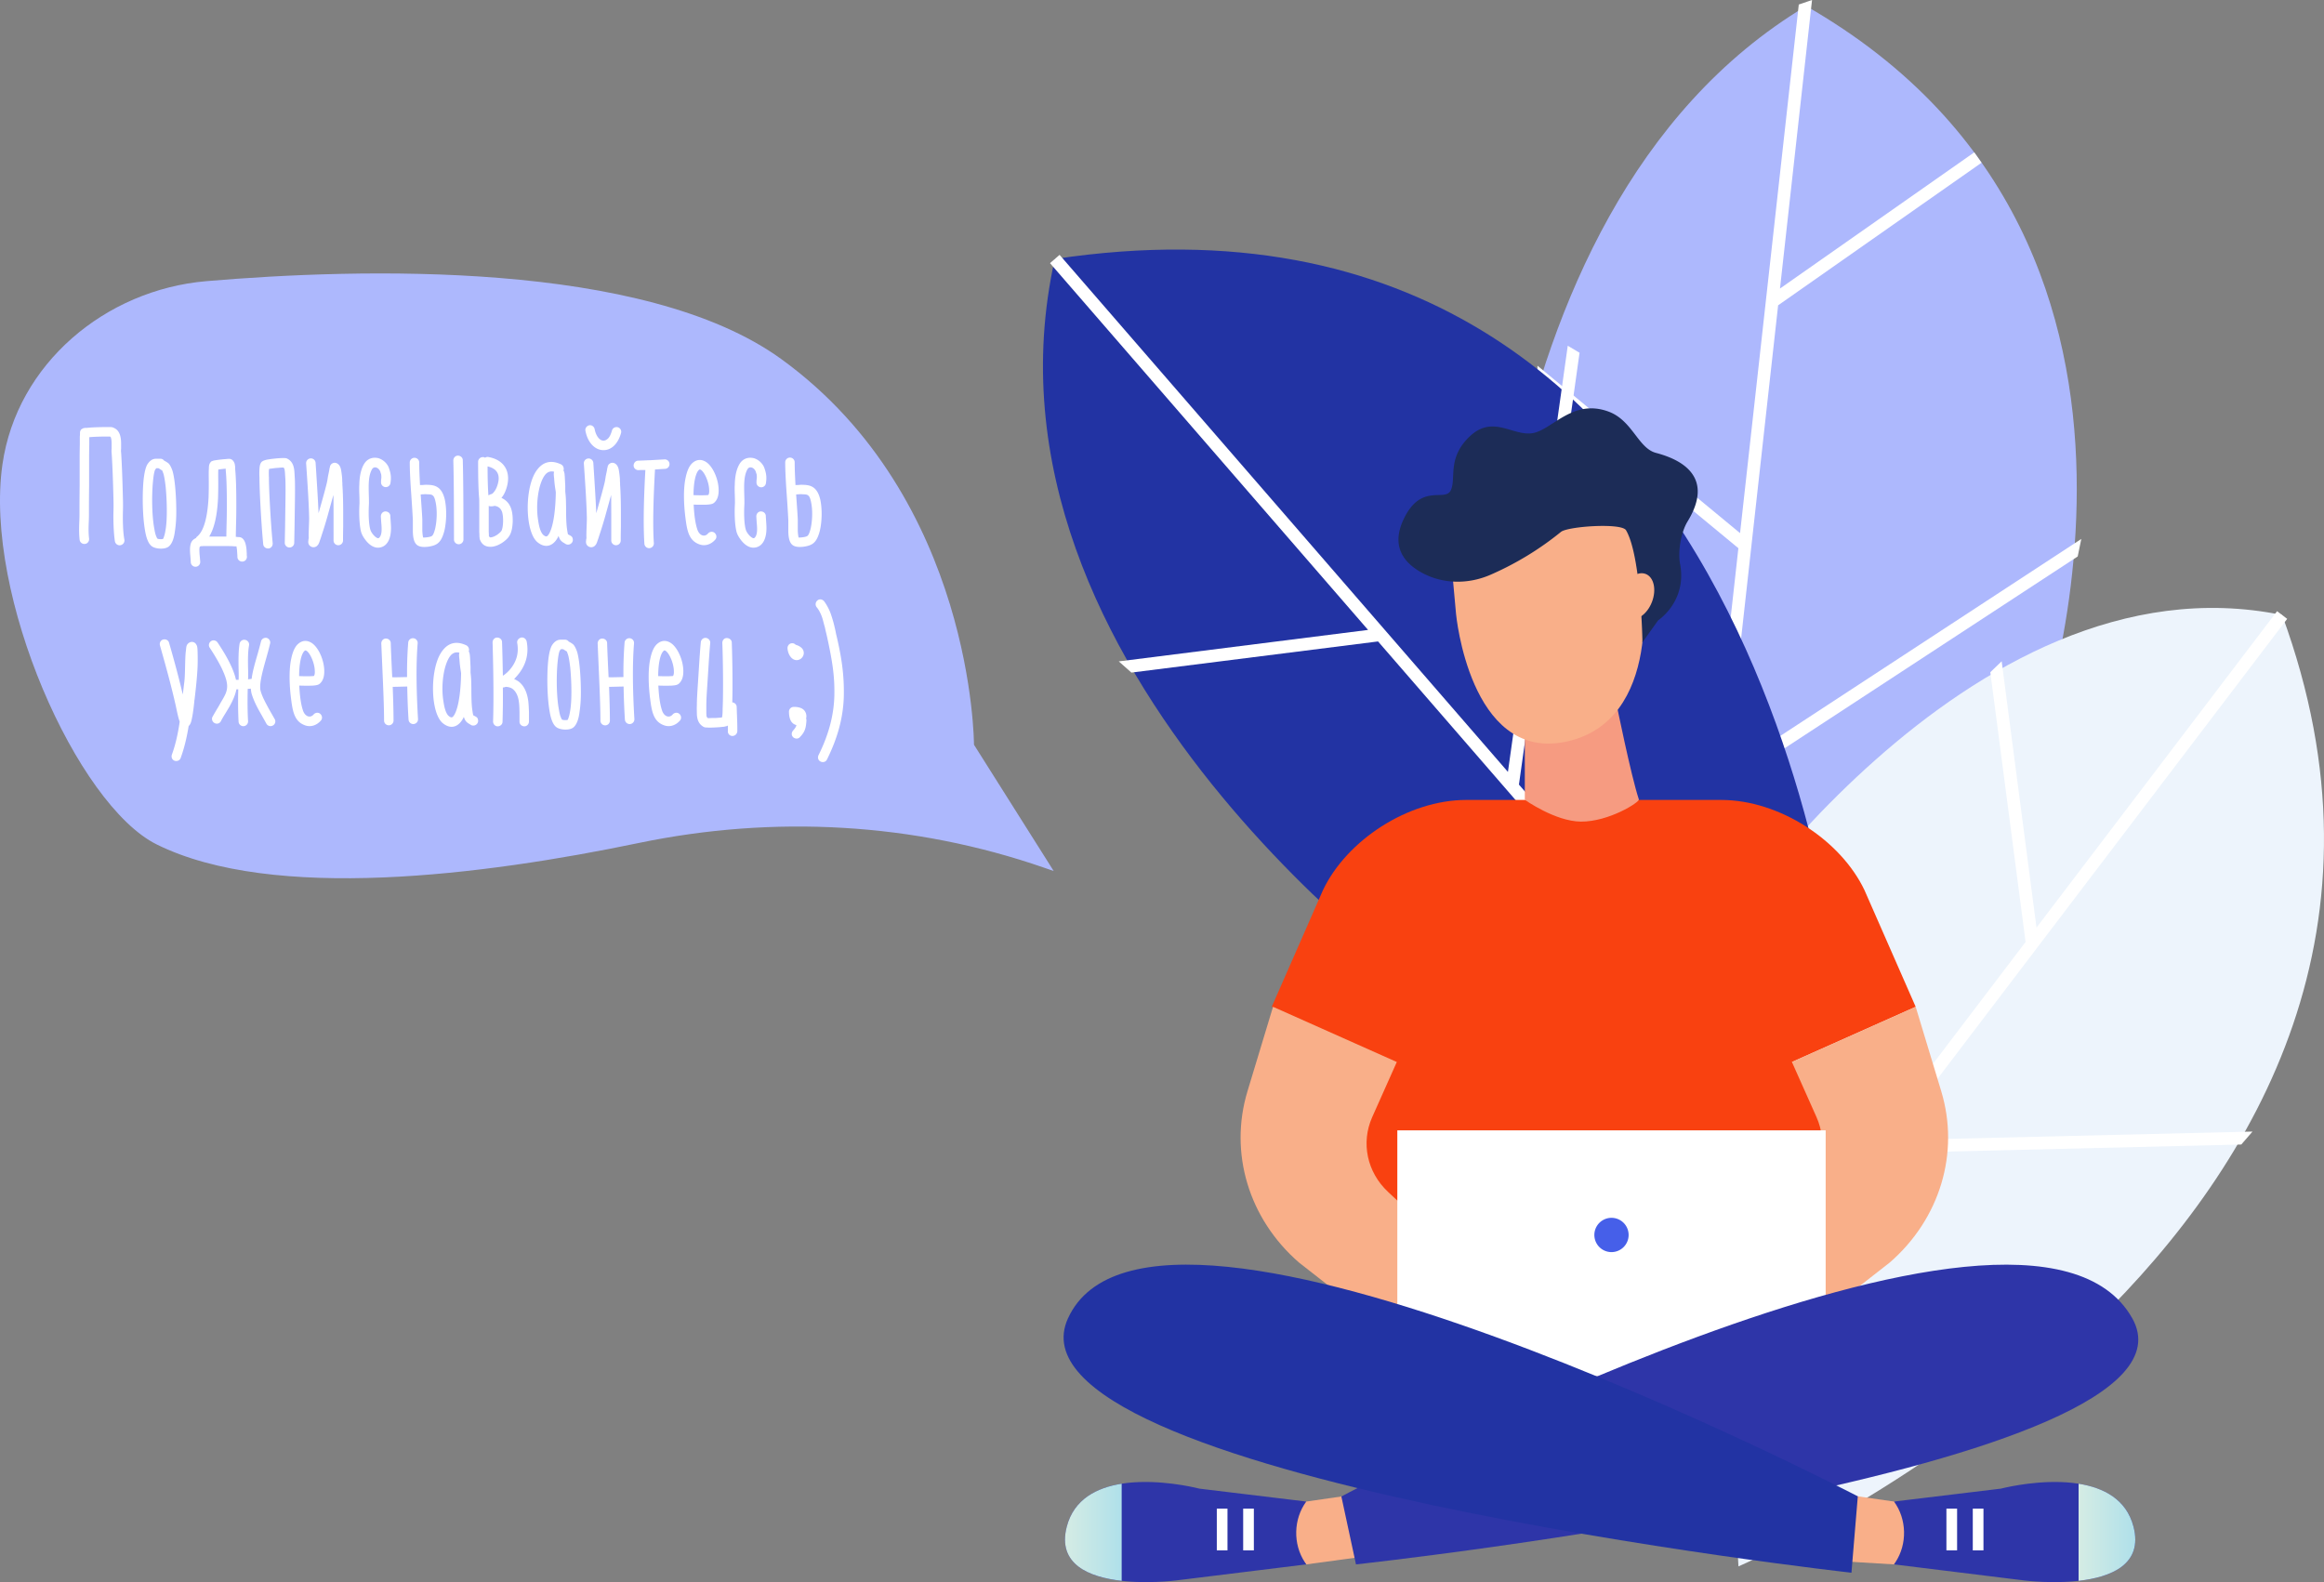
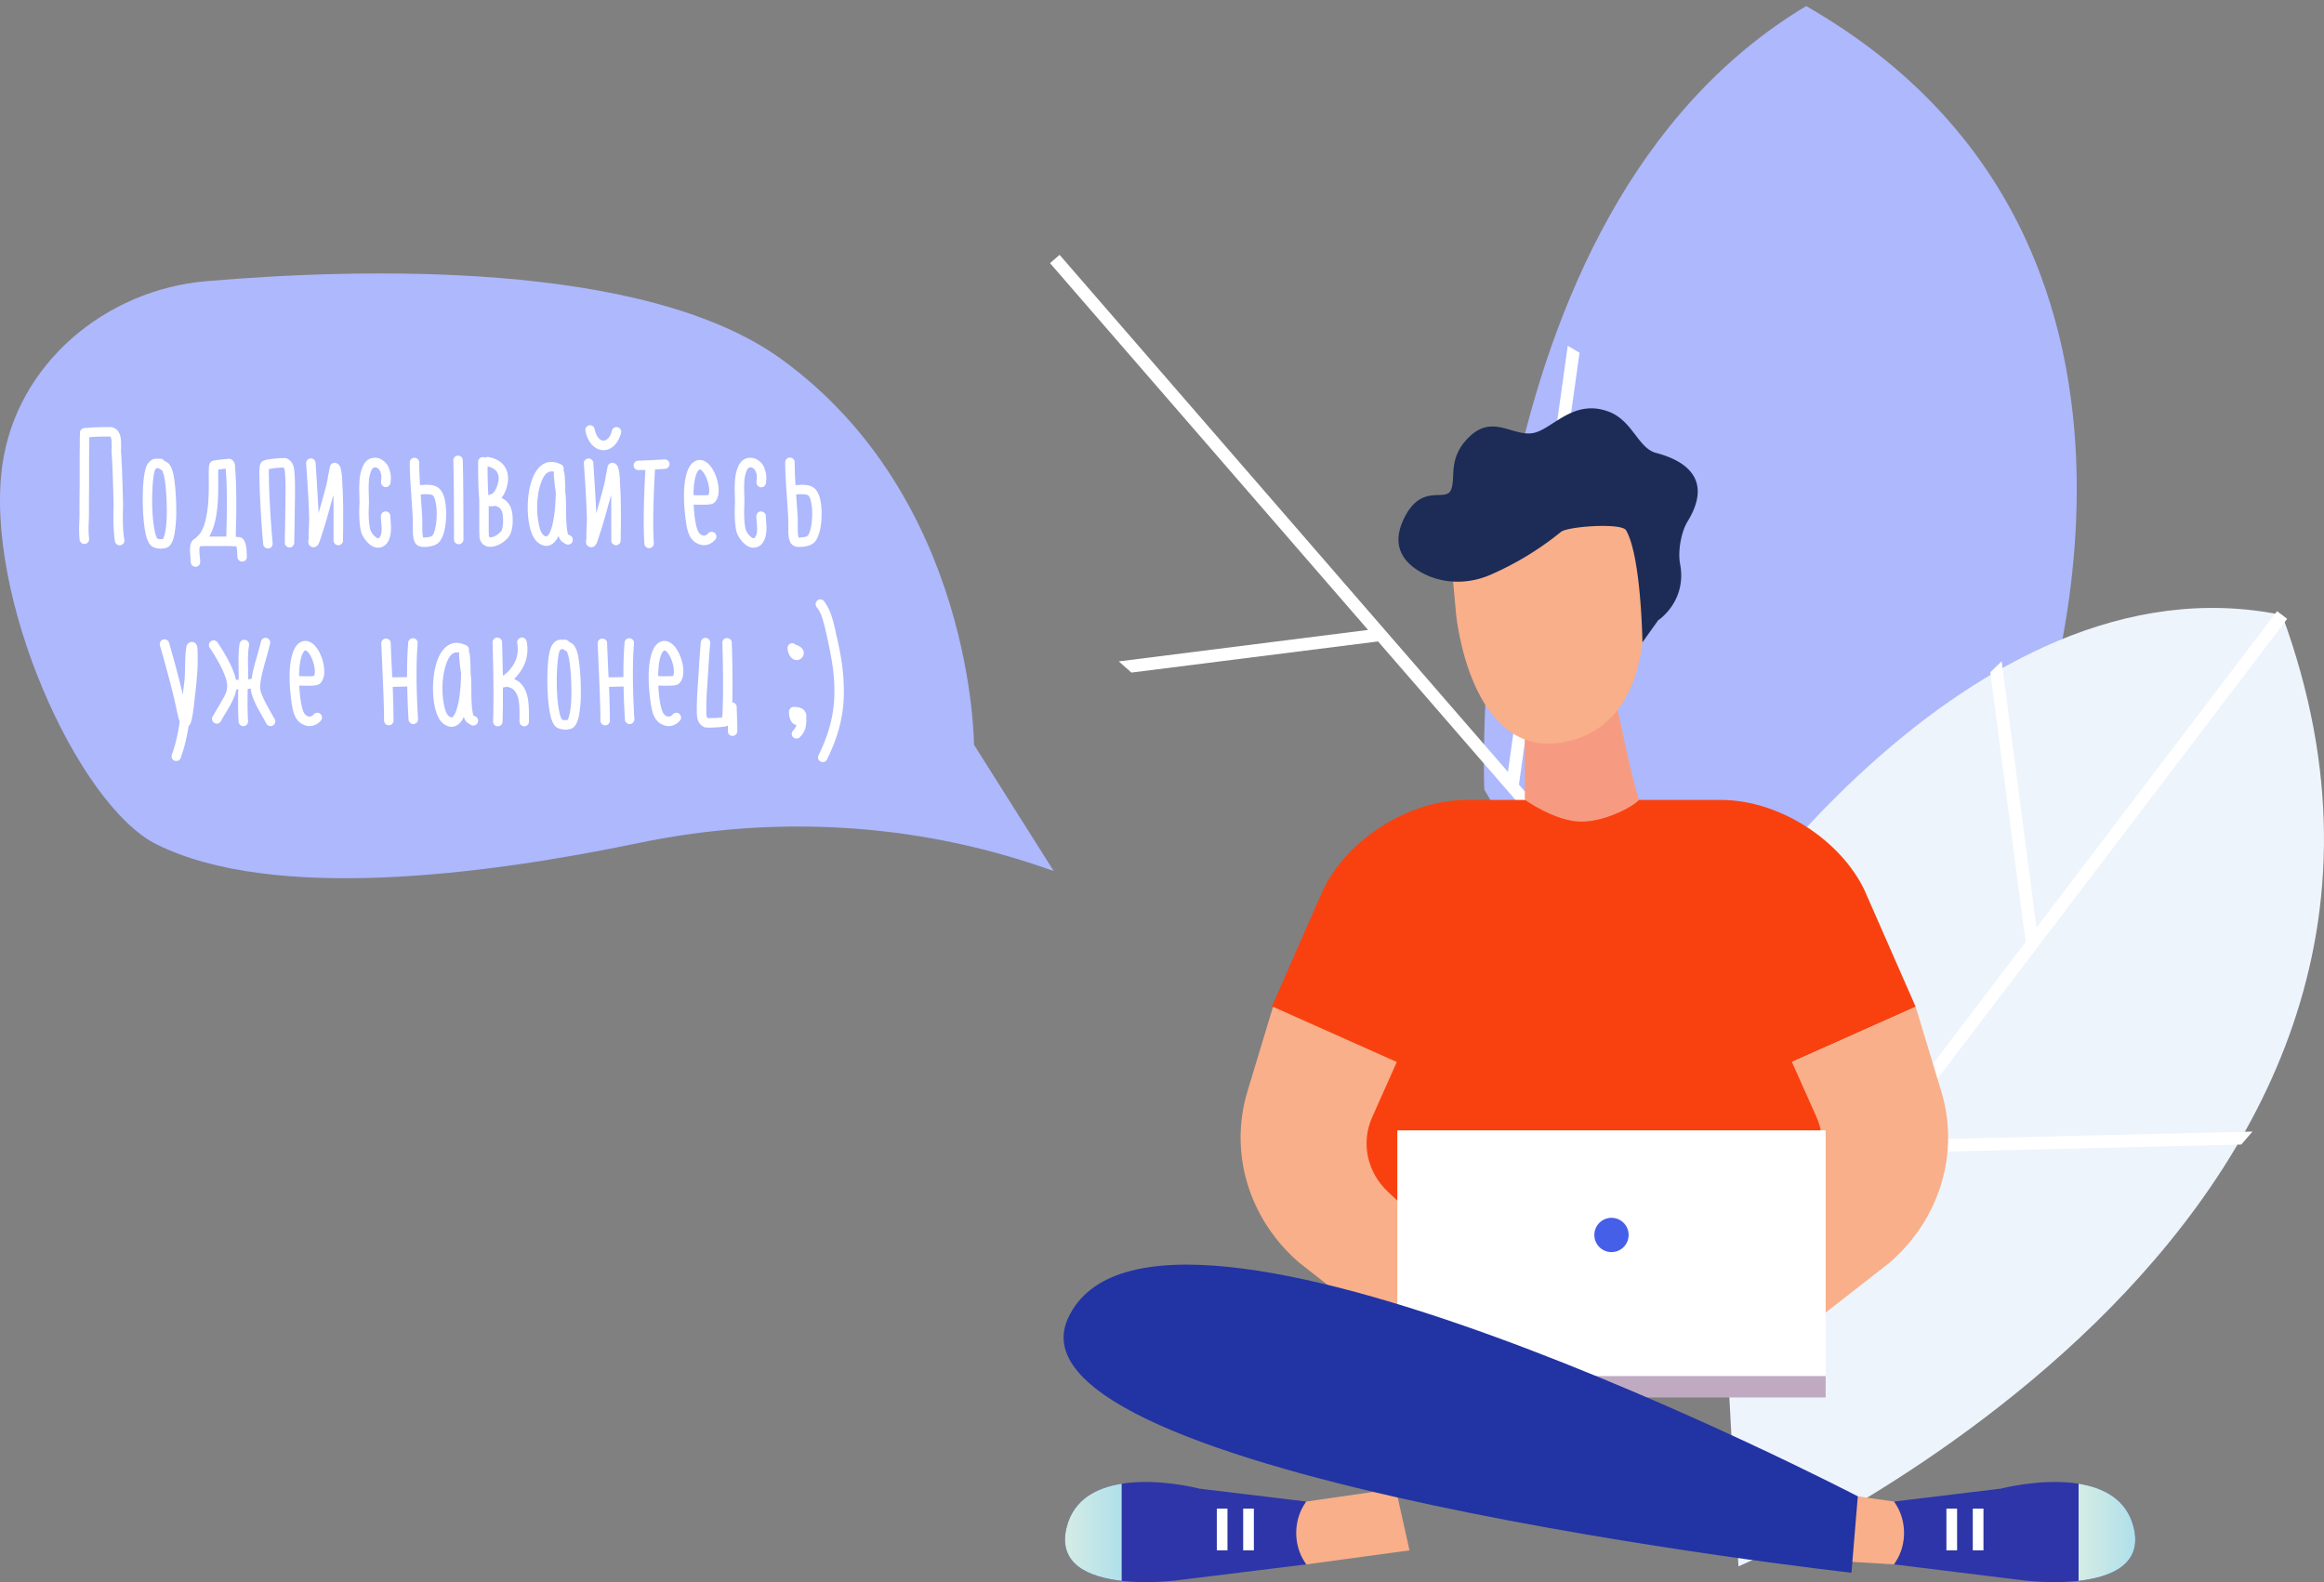
<svg xmlns="http://www.w3.org/2000/svg" width="470" height="320" fill="none">
  <rect width="100%" height="100%" fill="#808080" stroke="none" />
  <path d="M300.181 159.709S295.014 43.363 365.274 1.224c85.466 49.018 45.302 152.68 45.302 152.68l-70.43 73.543-39.965-67.738z" fill="#ADB8FD" />
-   <path d="M420.917 109.007l-71.781 46.979 10.467-94.233 41.137-28.839-1.47-2.099-39.29 27.544L366.461 0l-2.681.917-11.875 106.913-40.961-33.855-.079 3.263 40.701 33.64-13.211 118.939 2.549.284 7.865-70.811 71.42-46.743.728-3.54z" fill="#fff" />
  <path d="M344.914 192.919s52.692-81.675 116.617-68.527C507.465 249.536 351.58 316.82 351.58 316.82l-6.666-123.901z" fill="#EDF4FC" />
  <path d="M455.538 228.871l-73.152 1.755 80.165-105.458-2.042-1.552-48.654 64.003-7.042-53.869-2.296 2.209 7.132 54.563-66 86.822 2.043 1.553 34.707-45.658 72.874-1.749 2.265-2.619z" fill="#fff" />
-   <path d="M290.808 202.209s-96.101-66.311-77.488-149.824c145.541-21.862 159.103 151.251 159.103 151.251l-81.615-1.427z" fill="#2233A3" />
  <path d="M319.446 71.348l-2.388-1.418-12.097 86.193-90.673-104.577-1.934 1.679 64.32 74.183-50.416 6.367 2.561 2.261 49.874-6.298v-.001l52.208 60.214 3.174-.25-26.888-31.01 12.259-87.343z" fill="#fff" />
  <path d="M370.415 219.843l-8.022-5.042 25.031-11.165-10.361-23.604c-4.792-10.067-17.166-18.229-28.986-18.236h-51.534c-11.82.007-24.194 8.169-28.986 18.236l-10.361 23.604 25.032 11.165-8.022 5.042-4.446 38.357 52.55-.824 52.55.824-4.445-38.357z" fill="#F94110" />
-   <path d="M387.424 203.636l5.167 17.076c3.77 12.459-.254 25.835-10.423 34.653l-23.448 18.322-7.537-20.505 12.969-12.099c4.258-3.972 5.527-9.945 3.215-15.13l-4.974-11.152 25.031-11.165zM285.058 313.578l-20.882 2.836-4.02-4.419 2.039-8.007 20.071-2.895 2.792 12.485z" fill="#F9AF89" />
+   <path d="M387.424 203.636l5.167 17.076c3.77 12.459-.254 25.835-10.423 34.653l-23.448 18.322-7.537-20.505 12.969-12.099c4.258-3.972 5.527-9.945 3.215-15.13l-4.974-11.152 25.031-11.165M285.058 313.578l-20.882 2.836-4.02-4.419 2.039-8.007 20.071-2.895 2.792 12.485z" fill="#F9AF89" />
  <path d="M264.176 316.414l-26.283 3.241s-25.871 3.36-22.142-10.901c3.601-13.77 26.823-7.66 26.823-7.66l21.602 2.609c-2.597 3.535-2.716 8.6-.299 12.26l.299.451z" fill="#2E35A8" />
  <path d="M215.751 308.754c1.45-5.543 6.08-7.862 11.093-8.658v19.644c-6.506-.732-13.104-3.295-11.093-10.986z" fill="url(#paint0_linear)" />
  <path d="M253.577 305.137h-2.16v8.441h2.16v-8.441zM248.244 305.137h-2.16v8.441h2.16v-8.441z" fill="#fff" />
  <path d="M257.454 203.636l-5.167 17.076c-3.77 12.459.253 25.835 10.423 34.653l23.447 18.322 7.538-20.505-12.969-12.099c-4.259-3.972-5.528-9.945-3.215-15.13l4.974-11.152-25.031-11.165zM361.806 315.145l21.234 1.269 4.019-4.419-2.039-8.006-20.07-2.895-3.144 14.051z" fill="#F9AF89" />
  <path d="M383.04 316.414l26.282 3.241s25.871 3.36 22.142-10.901c-3.6-13.77-26.823-7.66-26.823-7.66l-21.601 2.609c2.596 3.535 2.715 8.6.298 12.26l-.298.451z" fill="#2E35A8" />
  <path d="M431.464 308.754c-1.45-5.543-6.08-7.862-11.094-8.658v19.644c6.507-.732 13.105-3.295 11.094-10.986z" fill="url(#paint1_linear)" />
  <path d="M395.798 305.137h-2.16v8.441h2.16v-8.441zM401.131 305.137h-2.16v8.441h2.16v-8.441zM369.218 228.625h-86.627v51.863h86.627v-51.863z" fill="#fff" />
  <path d="M369.218 278.327h-86.627v4.322h86.627v-4.322z" fill="#BFAAC2" />
  <path d="M325.904 253.251a3.466 3.466 0 0 0 3.465-3.467 3.465 3.465 0 1 0-6.93 0 3.466 3.466 0 0 0 3.465 3.467z" fill="#465FE9" />
-   <path d="M431.231 266.65c17.308 30.837-157 49.764-157 49.764l-2.956-13.735s138.613-74.054 159.956-36.029z" fill="#2E35A8" />
  <path d="M215.985 266.649c-14.703 32.163 158.448 51.449 158.448 51.449l1.285-15.451s-142.351-74.022-159.733-35.998z" fill="#2233A3" />
  <path d="M331.437 161.686c-1.605-4.862-4.514-19.277-4.514-19.277l-18.549 3.624v15.737s6.155 4.367 11.334 4.41c5.658.046 11.929-3.945 11.729-4.494z" fill="#F69B81" />
  <path d="M331.45 116.867l-3.495-20.614-35.643 4.222 2.16 23.746s2.755 29.388 21.729 25.891c20.521-3.782 16.162-33.508 15.249-33.245z" fill="#F9AF89" />
  <path d="M339.774 114.047c-.476-2.5.188-6.402 1.515-8.574 6.156-10.078-3.161-13.008-6.411-13.878-3.593-.962-4.737-6.557-9.563-8.343-7.369-2.727-11.518 3.872-15.515 4.38-3.997.509-7.946-3.762-12.582.654-4.636 4.416-2.653 8.532-3.831 10.913-1.177 2.381-6.015-1.61-9.53 5.843-2.674 5.669.279 8.995 3.9 10.903 4.215 2.221 9.253 2.221 13.625.329a61.549 61.549 0 0 0 14.297-8.689c1.387-1.131 12.264-1.88 13.168-.335 3.066 5.239 3.315 22.664 3.315 22.664l3.174-4.445s5.882-3.825 4.438-11.422z" fill="#1C2C57" />
-   <path d="M334.09 121.747c.956-2.486.386-5.02-1.273-5.658-1.659-.638-3.779.86-4.735 3.347-.956 2.487-.386 5.02 1.273 5.658 1.659.639 3.779-.86 4.735-3.347z" fill="#F9AF89" />
  <path d="M213.099 176.174l-1.919-.665c-26.377-9.154-54.717-10.685-82.05-4.996-31.375 6.531-73.924 11.94-97.44.282C15.64 162.84-3.315 120.466.494 93.925 3.411 73.602 21.288 58.612 41.73 56.867c30.978-2.645 88.569-4.318 116.275 15.76 38.969 28.24 38.969 77.997 38.969 77.997l16.125 25.55z" fill="#ADB8FD" />
  <path d="M16.142 89.912v-1.65c.034-.232.034-.43.034-.53v-.362c.033-.034.033-.066.033-.099a1.1 1.1 0 0 1 .23-.43l.397-.23c.033 0 .098 0 .132-.033h.098c.067-.034.132-.034.232-.034.131 0 .33 0 .593-.033 1.057-.098 2.641-.132 3.664-.132h.693c.298 0 .495.034.628.1 1.154.429 1.617 1.484 1.617 3.3v.957c-.033.33-.033.595 0 .76.132 1.98.264 5.05.362 9.208a42.153 42.153 0 0 1 0 2.904c-.032 1.717 0 3.928.298 5.545.099.528-.265 1.023-.793 1.122-.527.1-1.022-.264-1.122-.792-.264-1.716-.33-4.191-.297-5.908.033-.858.033-1.783 0-2.805-.098-4.126-.23-7.195-.363-9.143-.032-.231-.032-.528 0-.923v-.925c0-.627-.066-1.056-.165-1.32a.395.395 0 0 0-.165-.166h-.693c-.924 0-2.475.034-3.499.133v1.518c-.033 1.42-.033 2.31-.033 2.707v5.545c-.032 2.474-.032 4.323-.032 5.544 0 .429 0 .99-.033 1.717-.067 1.485-.067 2.475.065 3.498.033.528-.297.99-.825 1.056a.963.963 0 0 1-1.089-.792c-.132-1.09-.132-2.31-.065-3.862.032-.759.032-1.319.032-1.617 0-1.221 0-3.07.033-5.544V92.65c0-.43 0-1.32.033-2.74zM31.884 92.783h.528c.33 0 .594.132.792.395.099.033.692.364.924.595.198.198.428.594.66 1.187.495 1.222.825 4.622.858 7.823.032 1.815-.066 3.334-.264 4.588-.165 1.419-.561 2.607-1.254 3.169-.792.627-2.476.495-3.235.065-.825-.429-1.287-1.683-1.552-3.234-.494-2.773-.593-6.964-.329-10.034.165-1.749.462-2.904.825-3.465.396-.594.858-.957 1.386-1.056.165-.033.396-.033.66-.033zm1.122 2.904l-.199-.528-.132-.066-.561-.363c-.032 0-.032 0-.065-.033h-.43c-.032.033-.099.132-.197.231-.199.297-.364 1.156-.495 2.574-.265 2.905-.199 6.998.296 9.505.099.627.23 1.156.396 1.519.066.165.133.33.231.429.165.066.364.099.627.099.165 0 .33 0 .462-.033.1-.099.165-.264.232-.495.132-.363.23-.825.33-1.452.363-2.244.263-5.875 0-8.648-.165-1.386-.33-2.31-.495-2.739zM42.906 93.245h.065c.034-.034.1-.034.132-.067.033 0 .1 0 .165-.032.1-.033.232-.033.397-.066.56-.099 1.55-.199 2.112-.232.165-.032.297-.032.396-.032h.297c.033 0 .1 0 .132.032.165.033.33.133.429.232.297.296.462.66.495 1.155.033.099.033.23.033.395v.232c.165 1.683.232 4.093.232 7.162 0 .66 0 1.716-.033 3.201-.034 1.485-.067 2.608-.067 3.367.165 0 .265 0 .363.033h.33c.066.033.132.033.166.033.165.033.296.099.428.198.562.429.76 1.287.859 2.112.033.232.033.529.066.957 0 .33 0 .529.032.594.033.528-.297.99-.825 1.057a.964.964 0 0 1-1.089-.792c0-.265-.065-1.222-.098-1.617l-.1-.661c-.197 0-.462 0-.759-.033-.693-.033-1.584-.033-2.64-.033H41.75c-.364 0-.66 0-.892.033h-.264a.713.713 0 0 0-.198.132c-.132.363-.066 1.254.033 2.212.034.395.066.692.066.857a.957.957 0 1 1-1.914 0c0-.23-.099-1.352-.132-1.749-.132-2.079.297-2.674 1.188-3.102.066-.132.132-.231.23-.297 1.321-1.089 2.08-3.73 2.311-7.856.034-.99.067-2.442.034-4.356 0-.726 0-1.22.033-1.519 0-.494.032-.923.33-1.287a.772.772 0 0 1 .33-.263zm-.595 15.281h3.466c0-.759.033-1.849.066-3.334.033-1.484.033-2.541.033-3.201 0-3.003-.066-5.314-.23-6.93v-.266l-.694.067-.792.098c-.033.232-.033.694-.033 1.32a89.57 89.57 0 0 1-.034 4.49c-.165 3.498-.758 6.072-1.782 7.756zM56.93 92.65h.529c.297 0 .495.033.66.133 1.023.528 1.32 1.485 1.419 2.574l.1 1.683c.032 1.156.032 2.74 0 4.687l-.067 4.653-.066 3.4a.957.957 0 0 1-1.914 0l.066-3.4.065-4.686c.034-1.947.034-3.466 0-4.588l-.098-1.584-.067-.562a2.19 2.19 0 0 0-.197-.395h-.363l-1.287.099-1.255.165-.032.033c0 .033 0 .098-.034.132-.033.396-.033.957 0 1.65 0 2.509.364 9.176.76 13.235.032.528-.33 1.023-.86 1.056-.526.033-1.022-.33-1.055-.858-.396-4.092-.759-10.859-.759-13.4a16.309 16.309 0 0 1 0-1.815c.033-.528.099-.99.363-1.354.1-.132.264-.23.462-.33l.264-.098c.132-.034.33-.099.56-.132.76-.132 1.981-.265 2.806-.297zM67.425 100.11l-1.189 4.29a78.979 78.979 0 0 1-1.188 3.862c-.165.561-.33.989-.43 1.287a2.126 2.126 0 0 1-.197.462.507.507 0 0 1-.132.198 1.058 1.058 0 0 1-1.354.363c-.528-.264-.66-.759-.56-1.287 0-.165.032-.363.065-.396v-.132c-.033-.528 0-1.288.033-2.277.034-.958.067-1.684.034-2.146-.034-1.914-.232-5.446-.595-10.594a.961.961 0 0 1 .892-1.024.96.96 0 0 1 1.023.892c.33 4.983.527 8.383.594 10.198.957-3.333 1.518-5.413 1.715-6.304l.067-.33.099-.627c.033-.264.1-.495.132-.693.099-.429.165-.792.198-1.057.033-.165.066-.263.1-.362 0-.132.032-.231.131-.363a.446.446 0 0 1 .198-.232c.495-.428 1.254-.263 1.65.43.1.165.166.362.231.594.132.66.232 1.518.265 2.046 0 .298 0 .528.032.76v.363c.133 1.749.165 4.125.165 5.577v2.971c-.032 1.254-.032 2.178-.032 2.772a.958.958 0 0 1-1.915 0c0-5.545 0-8.614-.032-9.241zM77.06 97.536c0-.165 0-.364.034-.595.033-.23.033-.363.033-.429 0-.1 0-.462-.067-.66-.033-.099-.098-.231-.132-.429-.363-.924-1.287-1.188-1.683-.528-.792 1.354-.693 3.4-.66 5.115.033.892.033 1.519.033 1.816-.099 1.683-.099 3.927.265 5.248.131.528.659 1.254 1.187 1.617.397.264.562.231.825-.198.397-.694.297-1.848.199-2.938-.034-.56-.067-.924-.067-1.122 0-.528.397-.99.925-.99.527 0 .99.396.99.925 0 .165.032.527.066 1.055.033.529.066.957.066 1.287.033 2.344-.825 3.796-2.244 4.027-1.222.231-2.31-.66-3.037-1.683-.363-.495-.627-.99-.76-1.452-.428-1.617-.428-4.357-.33-5.776 0-.297 0-.891-.032-1.782-.034-.859-.034-1.551 0-2.046.033-1.75.363-3.136.923-4.093.66-1.155 1.816-1.519 2.971-1.222.957.298 1.849 1.123 2.146 2.146.396 1.155.396 1.914.263 2.839a.96.96 0 0 1-1.914-.132zM85.212 98.096h.263c.396-.033.726-.065.957-.033 1.816 0 2.971.627 3.532 3.004.396 1.848.363 4.488-.132 6.435-.627 2.278-1.452 2.806-3.201 3.07-.792.099-1.618.099-2.18-.264-.758-.495-.923-1.617-.956-2.806v-2.342c-.033-.694-.132-2.443-.33-5.248-.198-2.773-.297-4.918-.297-6.404a.958.958 0 0 1 1.914 0c0 1.287.066 2.84.165 4.621.066-.033.165-.033.265-.033zm.197 6.997v2.311c.033.495.066.858.132 1.155 0 .033 0 .099.033.132s.066.033.1.033c.395 0 1.418-.099 1.682-.33.232-.165.43-.627.627-1.387.397-1.617.463-3.927.1-5.511-.297-1.419-.66-1.518-1.684-1.518a3.113 3.113 0 0 0-.792 0h-.231c-.132.032-.23.032-.297.032.165 2.443.297 4.126.33 5.083zm8.185-12.013c.1 3.73.132 9.076.132 16.04a.957.957 0 0 1-1.914 0c0-6.964-.033-12.31-.132-15.974 0-.528.396-.99.924-.99.529 0 .99.395.99.924zM96.925 107.602v-5.281c0-.858 0-1.419-.033-1.65-.132-1.453-.198-3.862-.198-7.261 0-.528.429-.957.957-.957a.76.76 0 0 1 .462.132.821.821 0 0 1 .727-.132c3.564.66 4.719 3.564 3.366 6.897a5.24 5.24 0 0 1-.792 1.354c1.947.891 2.31 2.739 2.277 4.818-.098 2.112-.561 3.004-1.518 3.796-.957.825-2.278 1.419-3.367 1.254-.792-.099-1.353-.527-1.683-1.287-.066-.099-.099-.264-.132-.429 0-.099 0-.198-.033-.33 0-.231 0-.528-.032-.924zm2.212-7.592l.396-.132c.362-.296.659-.725.891-1.253.957-2.376.296-3.796-1.816-4.291 0 2.542.067 4.489.165 5.841.1-.032.232-.098.364-.165zm.957 2.311h-.067c-.032 0-.065 0-.165.033-.099.033-.164.033-.197.033a2.146 2.146 0 0 1-.66 0c-.034-.033-.1-.033-.165-.066v5.248c.033.363.033.627.033.825v.066l.098.099c.034.066.1.099.132.132.397.033 1.189-.264 1.782-.792.297-.231.462-.43.562-.595.363-.824.396-2.771.099-3.729-.231-.693-.694-1.122-1.452-1.254zM113.954 95.159l.132.264c.033.099.033.198.066.297.033.165.033.364.066.627l.099 1.948v1.121c.132 1.288.132 1.288.165 3.169 0 1.881.033 3.367.198 4.456.066.495.132.858.198 1.056h.033c.66.362.825.396.925.924.098.528-.265 1.023-.793 1.122-.264.033-.495 0-.726-.165-.033-.033-.033-.033-.066-.033l-.099-.066c-.033-.033-.099-.066-.165-.099-.66-.396-.858-.825-1.023-1.386l-.199.396c-.89 1.585-2.342 2.178-3.926.99-1.849-1.321-2.476-6.007-1.915-9.967.33-2.245.957-3.928 1.881-5.018 1.188-1.419 2.74-1.782 4.687-.857.429.23.627.792.462 1.22zm-1.551 4.39l-.066-.463a22.288 22.288 0 0 1-.264-2.244c0-.033 0-.132-.033-.297-.033-.43-.1-.76.033-1.122-.693-.198-1.32 0-1.815.594-1.354 1.684-1.981 5.941-1.419 9.275.23 1.617.627 2.607 1.122 2.97.527.396.725.297 1.122-.363.957-1.749 1.287-5.479 1.32-8.35zM123.59 100.11l-1.189 4.29a79.288 79.288 0 0 1-1.188 3.862c-.165.561-.33.99-.429 1.287a2.127 2.127 0 0 1-.198.462c-.034.099-.099.165-.132.199a1.059 1.059 0 0 1-1.354.362c-.528-.264-.66-.759-.56-1.287 0-.165.032-.363.065-.396v-.132c-.033-.528 0-1.288.033-2.277.034-.958.067-1.684.034-2.145-.034-1.914-.232-5.447-.595-10.595a.96.96 0 0 1 1.915-.132c.33 4.983.527 8.383.594 10.198.957-3.333 1.518-5.413 1.716-6.303l.066-.33.099-.627c.033-.265.099-.496.132-.694.099-.429.165-.792.198-1.056.033-.166.066-.264.099-.363a.55.55 0 0 1 .132-.363.447.447 0 0 1 .198-.231c.495-.43 1.254-.264 1.651.43.098.164.165.361.23.593.132.66.232 1.519.265 2.046 0 .298 0 .528.032.76v.363c.133 1.749.165 4.125.165 5.577v2.971c-.032 1.254-.032 2.178-.032 2.772a.958.958 0 0 1-1.915 0c0-5.545 0-8.614-.032-9.241zm-3.334-13.334c.296 1.55 1.088 2.31 1.715 2.343.298.033.628-.099.958-.396.331-.297.594-.825.826-1.617.131-.528.659-.825 1.187-.693a.95.95 0 0 1 .66 1.155c-.627 2.277-2.079 3.63-3.828 3.466-1.683-.165-2.971-1.75-3.367-3.863-.132-.527.231-1.022.76-1.155.495-.098.99.265 1.089.76zM129.066 93.178l2.344-.098h.132l2.871-.165a.96.96 0 0 1 .132 1.914c-.792.033-1.485.1-2.079.131-.364 6.569-.462 11.52-.231 14.886a.962.962 0 0 1-.891 1.024.962.962 0 0 1-1.024-.892c-.23-3.466-.165-8.416.198-14.918-.495 0-.957 0-1.385.033-.529 0-.991-.396-.991-.925 0-.527.396-.99.924-.99zM140.286 102.057c.1 2.211.363 3.895.726 4.984.397 1.287 1.486 1.683 2.179.858.362-.396.957-.462 1.353-.1.396.364.462.958.099 1.354-.924 1.057-2.178 1.353-3.267.924-2.113-.792-2.443-2.838-2.773-5.512-.33-2.64-.429-5.775.066-7.987.298-1.42.759-2.442 1.452-3.003.958-.792 2.014-.66 2.905.033 1.287 1.022 2.277 3.465 2.31 5.412.033 1.222-.264 2.112-.924 2.674-.297.264-.825.33-1.254.363-.363.033-.825.033-1.387.033-.428 0-.924 0-1.485-.033zm2.971-1.947c.131-.198.198-.528.165-1.023-.034-1.486-.826-3.367-1.584-3.994-.132-.1-.232-.132-.297-.132-.033-.033-.1 0-.165.066-.694.561-1.122 2.607-1.122 5.116a26.74 26.74 0 0 0 1.517.032c.495 0 .925 0 1.222-.032.099 0 .198 0 .264-.033zM152.992 97.536c0-.165 0-.364.033-.595.033-.23.033-.363.033-.429 0-.1 0-.462-.066-.66-.033-.099-.099-.231-.132-.429-.363-.924-1.287-1.188-1.683-.528-.792 1.354-.693 3.4-.661 5.115.034.892.034 1.519.034 1.816-.099 1.683-.099 3.927.264 5.248.132.528.659 1.254 1.188 1.617.396.264.561.231.825-.198.396-.694.297-1.848.198-2.938-.033-.56-.066-.924-.066-1.122 0-.528.396-.99.925-.99.527 0 .99.396.99.925 0 .165.032.527.065 1.055.033.529.067.957.067 1.287.033 2.344-.826 3.796-2.245 4.027-1.221.231-2.31-.66-3.037-1.683-.362-.495-.627-.99-.758-1.452-.429-1.617-.429-4.357-.331-5.776 0-.297 0-.891-.033-1.782-.033-.859-.033-1.551 0-2.046.033-1.75.364-3.136.924-4.093.66-1.155 1.816-1.519 2.971-1.222.957.298 1.848 1.123 2.145 2.146.397 1.155.397 1.914.264 2.839a.959.959 0 1 1-1.914-.132zM161.143 98.096h.264c.395-.033.726-.065.957-.033 1.815 0 2.971.627 3.531 3.004.397 1.848.364 4.488-.132 6.435-.627 2.278-1.452 2.806-3.201 3.07-.792.099-1.617.099-2.178-.264-.759-.495-.924-1.617-.957-2.806v-2.342a263.64 263.64 0 0 0-.331-5.248c-.198-2.773-.296-4.918-.296-6.404a.957.957 0 0 1 1.914 0c0 1.287.066 2.84.165 4.621.066-.033.165-.033.264-.033zm.198 6.997v2.311c.033.495.066.858.131 1.155 0 .033 0 .099.034.132.033.033.066.033.099.033.396 0 1.419-.099 1.683-.33.231-.165.43-.627.627-1.387.396-1.617.463-3.927.099-5.511-.296-1.419-.66-1.518-1.683-1.518a3.113 3.113 0 0 0-.792 0h-.232c-.131.032-.23.032-.297.032.166 2.443.297 4.126.331 5.083zM36.339 145.984l-.034-.133c-.23-.627-.395-1.386-.758-3.101-.76-3.4-1.849-7.493-3.201-12.212-.133-.495.131-1.057.66-1.189.494-.132 1.055.132 1.187.66 1.155 3.994 2.08 7.493 2.773 10.463l.297-2.442c.1-.693.132-1.75.165-3.103.033-1.518.066-2.607.165-3.3l.066-.627c.033-.264.099-.462.198-.627.528-.76 1.518-.694 1.881.065.099.165.165.397.198.825.033.627.066 1.849.033 3.169-.033 1.452-.231 3.828-.627 7.096-.033.066-.033.264-.066.561a47.126 47.126 0 0 1-.264 2.113c-.1.627-.198 1.155-.297 1.551-.132.528-.297.858-.56 1.088-.397 2.443-.925 4.588-1.618 6.47-.165.495-.727.726-1.222.561-.495-.165-.725-.726-.56-1.221.692-1.882 1.22-4.126 1.584-6.667zM54.523 143.64l1.056 1.849a.935.935 0 0 1-.396 1.254.956.956 0 0 1-1.32-.397l-.957-1.716c-1.023-1.749-1.684-3.135-2.047-4.422a6.29 6.29 0 0 1-.132-.924c-.198.033-.396.033-.627.033-.066 2.706-.033 4.885.067 6.534a.963.963 0 0 1-.892 1.024.961.961 0 0 1-1.023-.891c-.099-1.684-.132-3.862-.066-6.568h-.363c-.033.098-.033.165-.066.231-.198.957-.66 2.046-1.386 3.333l-.792 1.32c-.43.694-.727 1.189-.892 1.551-.264.495-.825.66-1.287.397-.462-.232-.66-.826-.429-1.254.199-.364.529-.925.957-1.651.43-.693.66-1.155.76-1.32 1.32-2.211 1.913-3.136.164-6.832-.593-1.221-1.419-2.641-2.442-4.191-.297-.429-.165-1.024.265-1.321.428-.297 1.022-.165 1.32.264 2.244 3.334 3.333 5.743 3.73 7.559h.527c.033-.462.033-1.189 0-2.212-.033-1.98-.033-3.63.198-5.082.098-.529.594-.892 1.122-.792.528.098.892.593.792 1.122-.23 1.32-.23 2.673-.197 4.588.032.957.032 1.715 0 2.276l.725-.099c.165-1.353.562-2.805 1.254-5.181a67.61 67.61 0 0 0 .627-2.344c.1-.527.628-.858 1.155-.759.495.132.826.66.694 1.155a59.81 59.81 0 0 1-.627 2.41c-.66 2.377-1.684 5.71-1.287 7.162.297 1.089.89 2.211 1.815 3.894zM60.527 138.657c.1 2.211.363 3.894.727 4.983.396 1.287 1.485 1.684 2.178.859.363-.397.957-.462 1.353-.1.396.363.462.958.1 1.354-.925 1.056-2.18 1.353-3.268.923-2.112-.792-2.442-2.837-2.773-5.511-.33-2.64-.43-5.776.066-7.988.298-1.419.76-2.441 1.452-3.003.958-.792 2.014-.66 2.905.034 1.288 1.022 2.278 3.464 2.31 5.412.033 1.221-.264 2.112-.924 2.674-.297.263-.825.33-1.254.363-.363.033-.825.033-1.386.033-.43 0-.924 0-1.486-.033zm2.97-1.947c.133-.199.2-.529.166-1.024-.033-1.485-.825-3.366-1.584-3.993-.132-.1-.232-.133-.297-.133-.033-.032-.1 0-.165.067-.693.561-1.122 2.607-1.122 5.116.594.032 1.089.032 1.518.032.495 0 .924 0 1.221-.032.099 0 .198 0 .264-.033zM77.409 137.04l-.298-6.899c0-.528.397-.99.925-.99.527 0 .99.396.99.925.032 1.187.132 3.498.297 6.897.527.033 1.518 0 3.003-.033a77.228 77.228 0 0 1 .231-6.997.96.96 0 0 1 1.914.133c-.33 4.059-.296 9.174.067 15.346a.961.961 0 0 1-.892 1.024.96.96 0 0 1-1.023-.892c-.165-2.508-.23-4.752-.264-6.699-1.419.032-2.376.065-2.937.065.1 2.674.165 4.984.165 6.866a.958.958 0 0 1-1.914 0c0-2.047-.099-4.952-.264-8.746zM94.8 131.758l.131.265c.034.099.034.197.067.297.033.165.033.363.065.627l.1 1.947v1.122c.132 1.287.132 1.287.165 3.169 0 1.881.033 3.366.198 4.455.066.495.132.859.197 1.057h.034c.66.362.825.395.924.924.099.528-.264 1.023-.793 1.122-.263.033-.495 0-.725-.165-.033-.034-.033-.034-.067-.034l-.098-.065c-.033-.033-.099-.066-.165-.1-.66-.395-.859-.825-1.024-1.385l-.198.395c-.89 1.585-2.343 2.179-3.927.99-1.848-1.32-2.475-6.006-1.915-9.966.33-2.246.957-3.928 1.882-5.018 1.188-1.419 2.74-1.782 4.687-.857.428.23.627.792.462 1.22zm-1.551 4.39l-.067-.462a22.293 22.293 0 0 1-.263-2.244c0-.033 0-.132-.034-.297-.033-.43-.1-.76.034-1.122-.694-.198-1.32 0-1.816.594-1.353 1.683-1.98 5.94-1.419 9.274.23 1.617.627 2.608 1.122 2.971.528.395.726.297 1.123-.363.956-1.749 1.287-5.479 1.32-8.351zM106.977 144.037v1.881c0 .528-.396.99-.924.99s-.99-.397-.99-.924v-1.915c-.033-1.584-.033-3.663-1.386-4.719-.297-.231-.759-.396-1.386-.43l-.33.1c-.1.032-.165.032-.265.032.033 2.509 0 4.82-.065 6.932 0 .527-.462.924-.991.924-.528 0-.923-.462-.923-.99.131-3.829.098-9.143-.1-15.975 0-.527.396-.99.925-.99.527 0 .989.396.989.925.1 2.805.133 5.049.165 6.798.43-.263.858-.627 1.287-1.089 1.453-1.617 1.981-3.465 1.618-5.511-.099-.529.264-.99.792-1.123.528-.099.991.264 1.122.793.495 2.639-.198 5.016-2.079 7.095a7.684 7.684 0 0 1-.463.495c.298.132.595.297.892.496 1.089.825 1.749 2.177 1.98 4.059.066.561.099 1.287.132 2.146zM113.709 129.382h.528a.94.94 0 0 1 .792.396c.099.033.692.363.924.595.198.198.429.593.66 1.187.495 1.222.825 4.621.858 7.822.033 1.816-.066 3.334-.264 4.588-.165 1.419-.561 2.608-1.254 3.169-.792.627-2.476.495-3.235.066-.825-.429-1.287-1.683-1.551-3.235-.494-2.772-.594-6.964-.329-10.033.165-1.749.462-2.904.824-3.466.396-.594.858-.957 1.387-1.055.165-.034.395-.034.66-.034zm1.122 2.905l-.198-.529-.132-.065-.562-.363c-.032 0-.032 0-.065-.034h-.43c-.032.034-.099.132-.197.232-.198.297-.363 1.155-.495 2.574-.265 2.904-.199 6.997.297 9.505.098.627.23 1.155.395 1.518.066.166.133.331.232.429.165.067.363.1.626.1.165 0 .331 0 .462-.033.1-.099.165-.264.232-.496.132-.363.231-.825.33-1.452.363-2.244.264-5.875 0-8.647-.165-1.386-.33-2.311-.495-2.739zM121.166 137.04l-.298-6.899c0-.528.396-.99.925-.99.527 0 .99.396.99.925.032 1.187.132 3.498.297 6.897.528.033 1.517 0 3.003-.033a77.347 77.347 0 0 1 .231-6.997.96.96 0 0 1 1.914.133c-.33 4.059-.297 9.174.067 15.346a.962.962 0 0 1-.892 1.024.96.96 0 0 1-1.023-.892 135.915 135.915 0 0 1-.264-6.699c-1.419.032-2.376.065-2.938.065.1 2.674.166 4.984.166 6.866a.958.958 0 0 1-1.915 0c0-2.047-.098-4.952-.263-8.746zM133.144 138.657c.1 2.211.364 3.894.727 4.983.396 1.287 1.485 1.684 2.179.859.362-.397.957-.462 1.352-.1.397.363.462.958.1 1.354-.925 1.056-2.179 1.353-3.268.923-2.112-.792-2.442-2.837-2.772-5.511-.33-2.64-.43-5.776.065-7.988.298-1.419.76-2.441 1.452-3.003.958-.792 2.014-.66 2.906.034 1.287 1.022 2.277 3.464 2.309 5.412.033 1.221-.264 2.112-.924 2.674-.297.263-.825.33-1.254.363-.363.033-.825.033-1.386.033-.429 0-.924 0-1.486-.033zm2.971-1.947c.132-.199.198-.529.165-1.024-.033-1.485-.825-3.366-1.584-3.993-.132-.1-.231-.133-.297-.133-.033-.032-.099 0-.165.067-.693.561-1.122 2.607-1.122 5.116.594.032 1.089.032 1.518.032.495 0 .924 0 1.221-.032.099 0 .199 0 .264-.033zM146.048 144.961c.066-.397.098-.957.098-1.651.133-2.508.1-9.175-.065-13.267 0-.529.363-.991.89-.991.529 0 1.024.364 1.024.924.132 3.499.198 9.011.098 12.08.496.066.892.429.892.924.099 2.938.132 3.036.132 4.918-.033.528-.462.957-.99.957a.91.91 0 0 1-.924-.957v-1.155l-.165.098c-.067.034-.165.034-.265.067-.132.033-.329.098-.56.098-.759.1-2.014.165-2.839.165l-.528-.032a1.09 1.09 0 0 1-.627-.165c-.99-.595-1.254-1.552-1.288-2.64 0-.43-.032-.991 0-1.684 0-1.155.1-2.739.232-4.687l.297-4.653c.131-1.915.231-3.004.264-3.367.033-.527.462-.957.99-.924.528.033.958.495.924 1.024-.033.363-.131 1.452-.264 3.366l-.297 4.686c-.132 1.948-.231 3.466-.231 4.588v1.584l.033.562c.066.165.132.297.198.395l.33.033c.396-.033.825-.033 1.32-.033l1.254-.098.033-.034c0-.033 0-.098.034-.131zM160.914 130.406c.759.23 1.288.594 1.518 1.089.297.693.033 1.385-.528 1.782-1.221.759-2.475-.363-2.64-2.112-.033-.529.33-1.024.858-1.057.297-.032.561.066.792.298zm-.396 12.574h.33c1.122.066 1.816.462 2.113 1.222.131.362.165.725.065 1.089.033.131.066.263.066.428-.098 1.552-.296 2.311-1.32 3.368a.832.832 0 0 1-.66.296c-.528 0-.99-.396-.99-.924 0-.264.099-.496.264-.693.297-.33.528-.627.627-.925.034-.065.034-.131.034-.197-.199-.033-.397-.133-.595-.265-.594-.428-.891-1.253-.891-2.442 0-.527.429-.957.957-.957zM167.217 128.59l-.264-1.089a8.68 8.68 0 0 0-.265-1.089l-.263-.991a7.766 7.766 0 0 0-.727-1.815 5.16 5.16 0 0 0-.561-.825.989.989 0 0 1 .198-1.353c.396-.33.958-.231 1.32.165.495.661.925 1.486 1.189 2.113.263.627.593 1.749.726 2.244.132.495.462 1.881.495 2.179 1.188 4.916 1.683 8.581 1.584 12.805-.132 4.258-1.255 8.35-3.399 12.674-.232.495-.792.66-1.287.429-.495-.231-.661-.792-.43-1.287 2.014-4.06 3.069-7.888 3.202-11.882.099-3.993-.363-7.031-1.518-12.278z" fill="#fff" />
  <defs>
    <linearGradient id="paint0_linear" x1="215.384" y1="309.918" x2="226.844" y2="309.918" gradientUnits="userSpaceOnUse">
      <stop stop-color="#D5ECE4" />
      <stop offset="1" stop-color="#AFE0EA" />
    </linearGradient>
    <linearGradient id="paint1_linear" x1="420.37" y1="309.918" x2="431.831" y2="309.918" gradientUnits="userSpaceOnUse">
      <stop stop-color="#D5ECE4" />
      <stop offset="1" stop-color="#AFE0EA" />
    </linearGradient>
  </defs>
</svg>